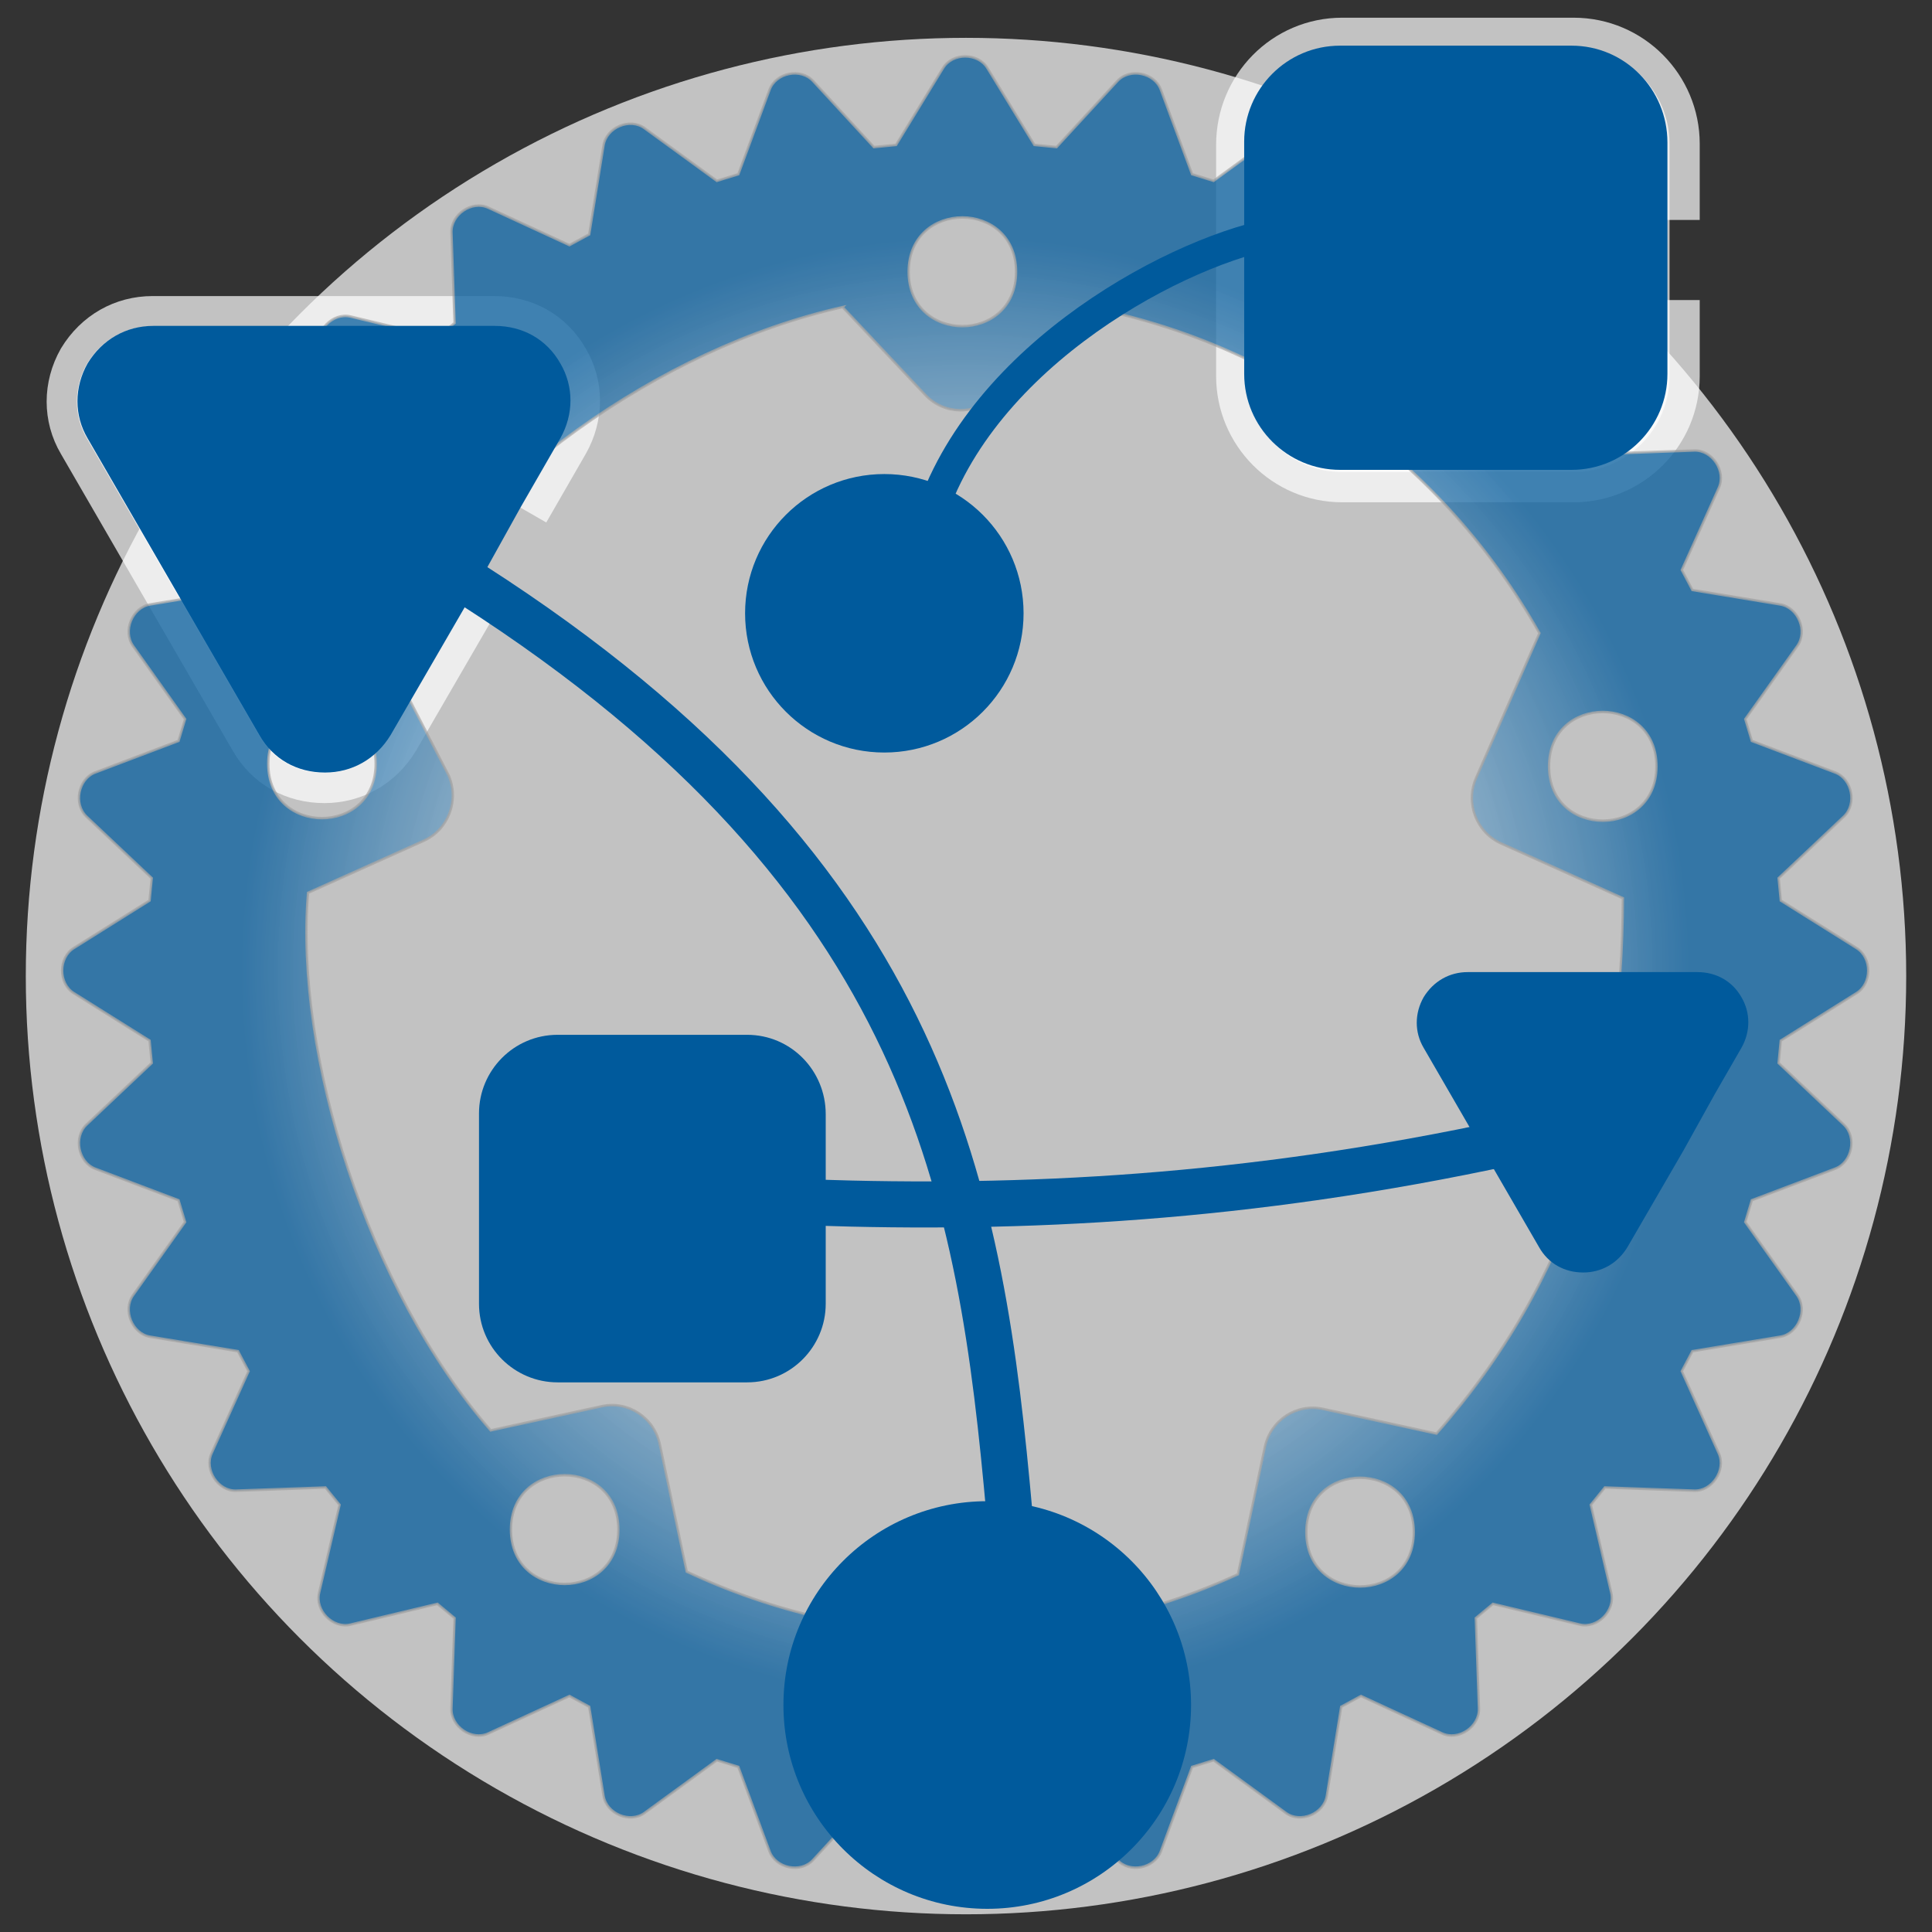
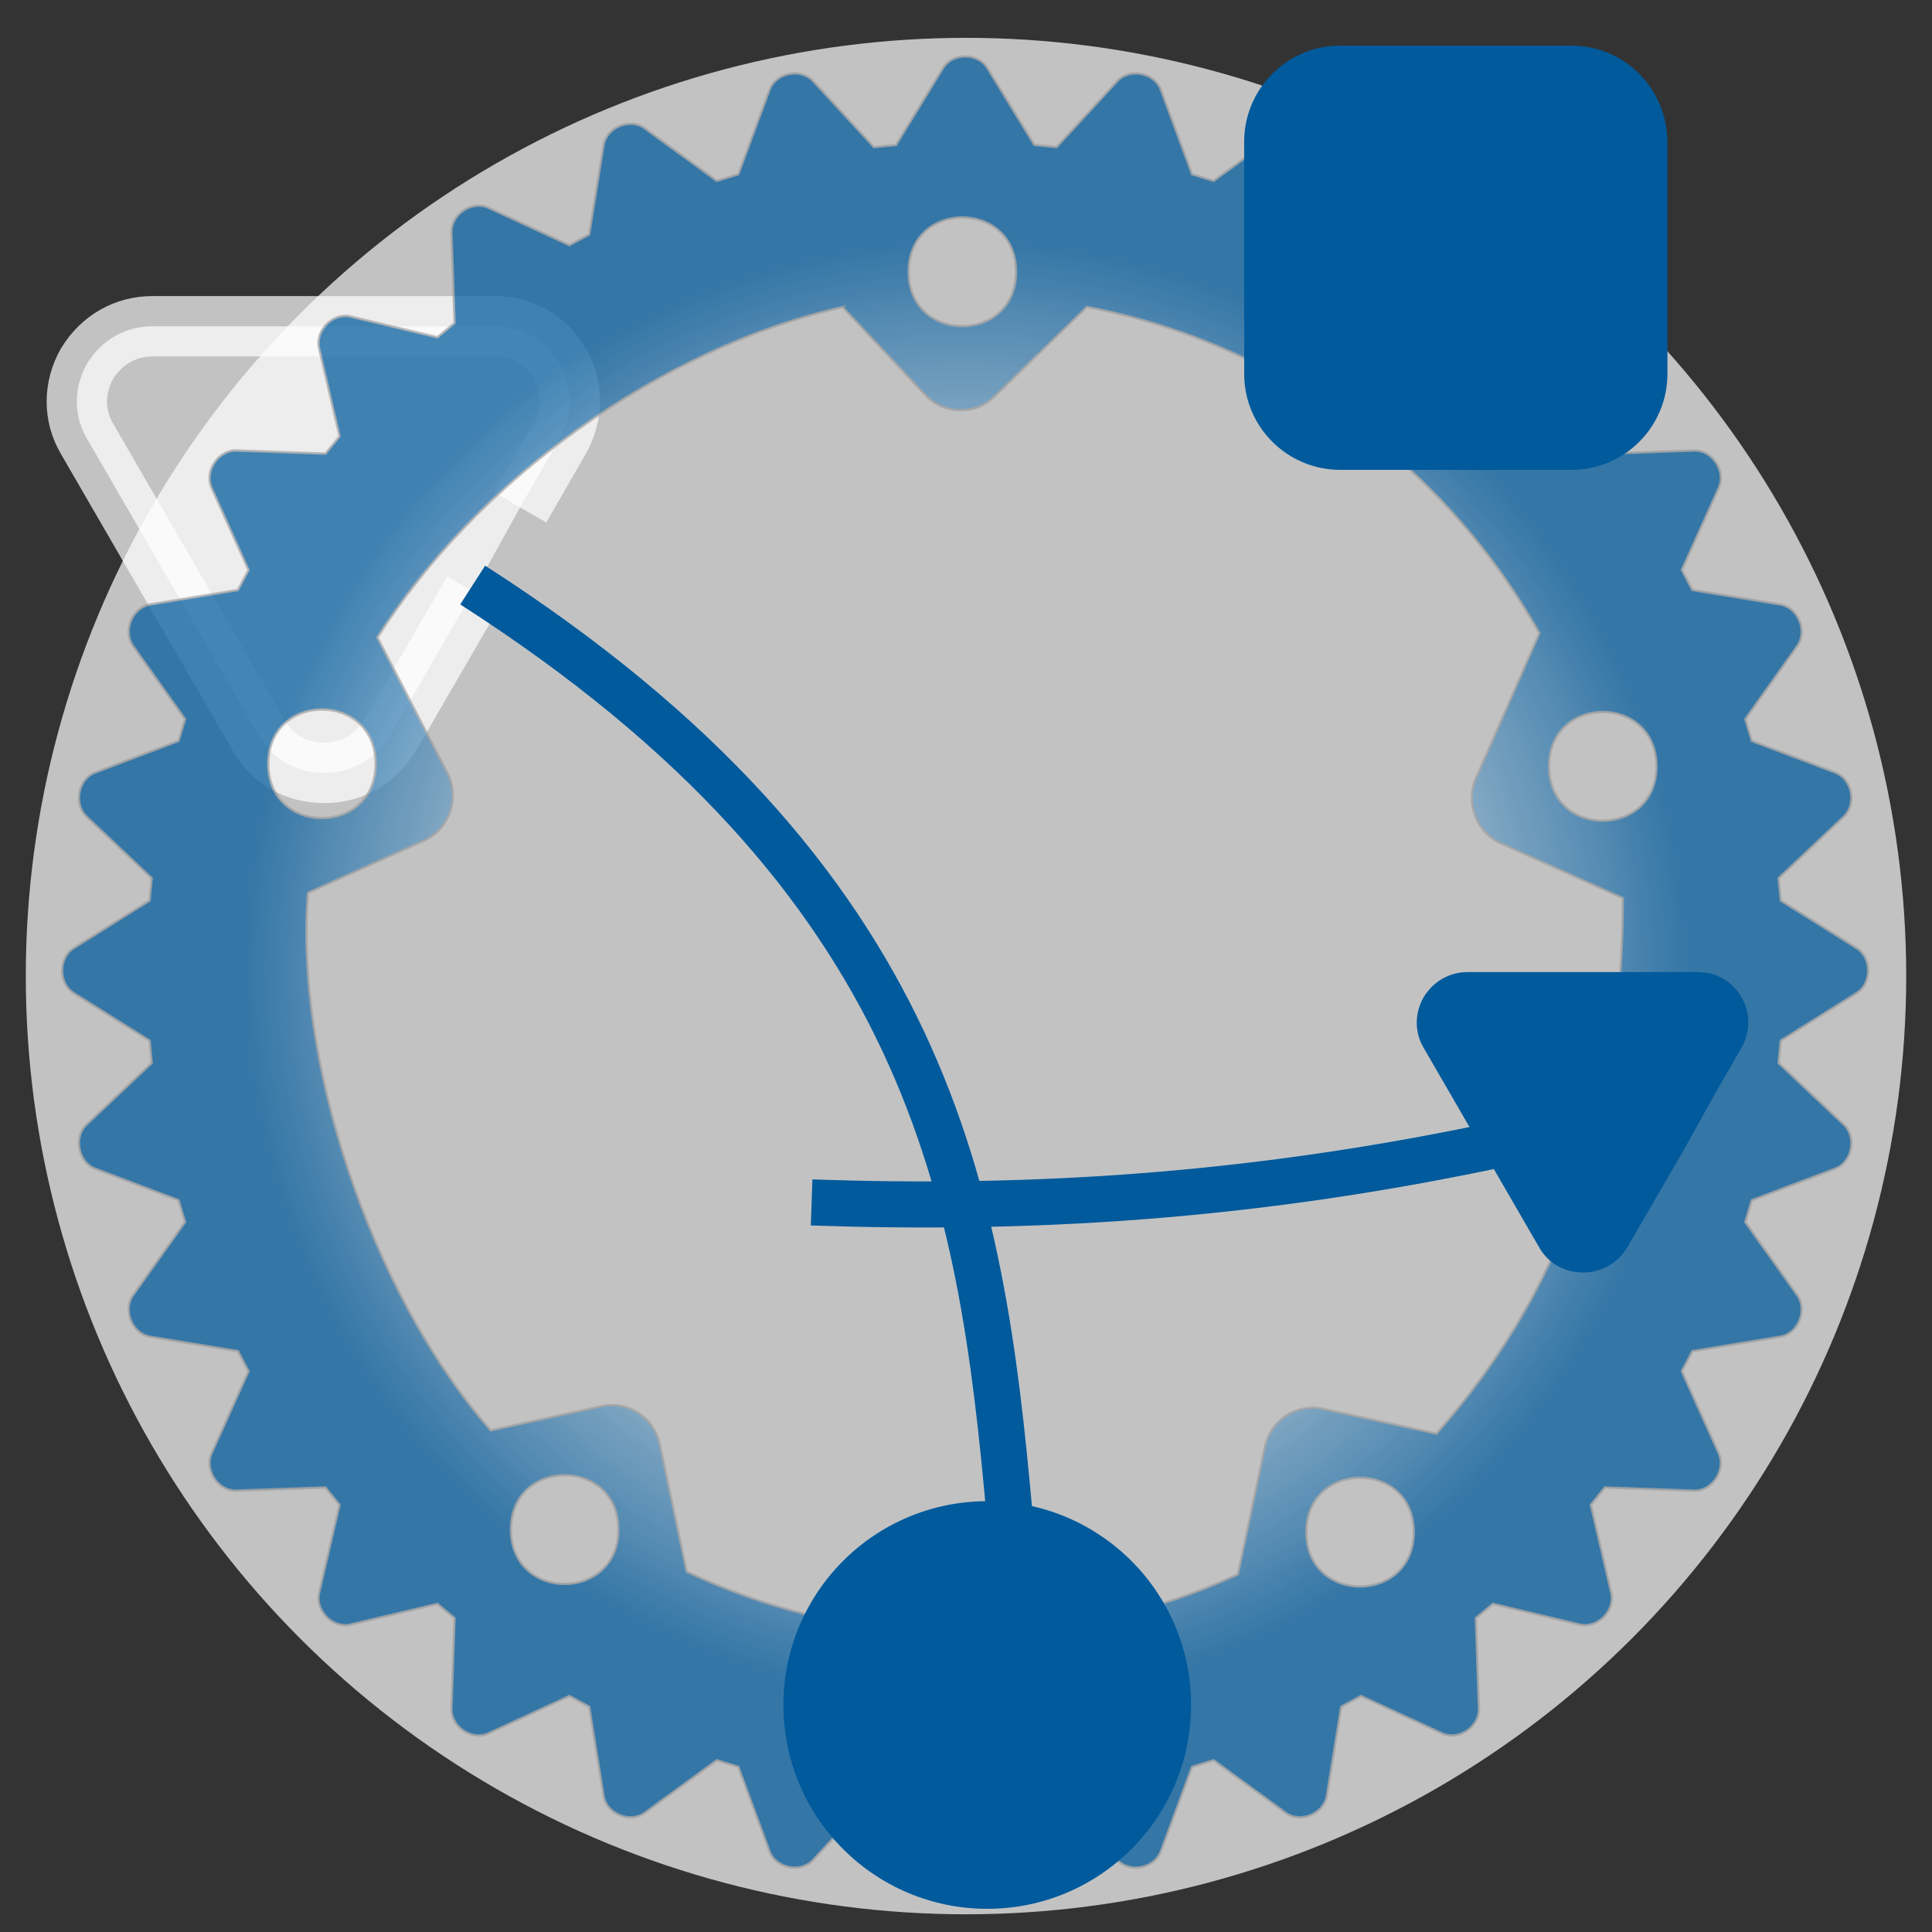
<svg xmlns="http://www.w3.org/2000/svg" xmlns:ns1="http://sodipodi.sourceforge.net/DTD/sodipodi-0.dtd" xmlns:ns2="http://www.inkscape.org/namespaces/inkscape" xmlns:xlink="http://www.w3.org/1999/xlink" version="1.1" id="Layer_1" x="0px" y="0px" viewBox="0 0 128 128" xml:space="preserve" ns1:docname="logo.svg" ns2:version="1.2.2 (b0a84865, 2022-12-01)" width="128" height="128" ns2:export-filename="logo.png" ns2:export-xdpi="600" ns2:export-ydpi="600">
  <rect x="0" y="0" width="128" height="128" fill="#333333" stroke="none" />
  <defs id="defs49">
    <linearGradient ns2:collect="always" id="linearGradient14367">
      <stop style="stop-color:#ffffff;stop-opacity:0.873;" offset="0.271" id="stop14363" />
      <stop style="stop-color:#005a9c;stop-opacity:1;" offset="0.802" id="stop14365" />
    </linearGradient>
    <linearGradient ns2:collect="always" id="linearGradient2467">
      <stop style="stop-color:#005a9c;stop-opacity:0;" offset="0.271" id="stop2465" />
      <stop style="stop-color:#005a9c;stop-opacity:1;" offset="1" id="stop2463" />
    </linearGradient>
    <radialGradient ns2:collect="always" xlink:href="#linearGradient2467" id="radialGradient2471" cx="186.777" cy="117.492" fx="186.777" fy="117.492" r="373.931" gradientTransform="matrix(1,0,0,0.976,0,2.853)" gradientUnits="userSpaceOnUse" />
    <radialGradient ns2:collect="always" xlink:href="#linearGradient14367" id="radialGradient14297" gradientUnits="userSpaceOnUse" gradientTransform="matrix(1,0,0,0.976,-71.222,-170.345)" cx="186.777" cy="117.492" fx="186.777" fy="117.492" r="373.931" />
  </defs>
  <ns1:namedview id="namedview47" pagecolor="#ffffff" bordercolor="#666666" borderopacity="1.0" ns2:showpageshadow="2" ns2:pageopacity="0.0" ns2:pagecheckerboard="0" ns2:deskcolor="#d1d1d1" showgrid="false" showguides="true" ns2:zoom="3.8047075" ns2:cx="73.855875" ns2:cy="63.999664" ns2:window-width="1743" ns2:window-height="1005" ns2:window-x="221" ns2:window-y="44" ns2:window-maximized="0" ns2:current-layer="Layer_1" />
  <style type="text/css" id="style2">
	.st0{opacity:0.7;fill:#005A9C;}
	.st1{fill:#005A9C;}
	.st2{fill:#FFFFFF;}
</style>
  <g id="g5612" transform="translate(1.446,2.244)">
    <path d="m 33.012,31.374 2.621,-4.553 c 0.897,-1.587 0.897,-3.449 0,-4.967 -0.897,-1.587 -2.483,-2.483 -4.346,-2.483 H 8.663 c -1.793,0 -3.38,0.897 -4.346,2.483 -0.897,1.587 -0.897,3.449 0,4.967 l 11.382,19.659 c 0.897,1.587 2.483,2.483 4.346,2.483 v 0 c 1.793,0 3.38,-0.897 4.346,-2.483 l 5.518,-9.519" id="path6-84" style="opacity:0.7;fill:#ffffff;fill-opacity:1;stroke:#ffffff;stroke-width:4;stroke-dasharray:none;stroke-opacity:1" ns2:label="halo-triangle" />
-     <path d="m 109.165,17.635 v 5.044 c 0,3.538 -2.883,6.355 -6.355,6.355 H 87.48 c -3.538,0 -6.355,-2.883 -6.355,-6.355 V 7.349 c 0,-3.538 2.817,-6.42 6.355,-6.42 h 15.33 c 3.538,0 6.355,2.883 6.355,6.355 V 12.328" id="path14295-5" style="opacity:0.7;fill:#ffffff;fill-opacity:1;stroke:#ffffff;stroke-width:4;stroke-dasharray:none;stroke-opacity:1" ns2:label="halo-square" />
    <ellipse style="opacity:0.7;fill:#ffffff;fill-opacity:1;stroke:none;stroke-width:4.1;stroke-linecap:round;stroke-linejoin:round;stroke-dasharray:none;stroke-opacity:0.596" id="path2518" cx="62.554" cy="62.423" rx="62.291" ry="62.16" />
    <g style="opacity:0.733;fill:url(#radialGradient2471);fill-opacity:1;stroke:#9b9b9b;stroke-width:0.999;stroke-dasharray:none;stroke-opacity:0.797" id="g5622" transform="matrix(0.16,0,0,0.166,44.011,71.304)" ns2:export-xdpi="27.782801" ns2:export-ydpi="27.782801">
      <path ns1:nodetypes="cccccccccccccccccccccccccccccccccccccccccccccccccccccccccccccccccccccccccccccccccccccccccccccccccccccccccccccccccccccccccccccccccccccccccccccccccccccccsccsccsccsccsc" ns2:connector-curvature="0" d="m 453.29,-83.639 -0.895,-8.932 27.005,-24.578 c 5.493,-4.996 3.44,-15.052 -3.583,-17.606 l -34.523,-12.596 -2.703,-8.695 21.534,-29.183 c 4.391,-5.932 0.356,-15.401 -7.038,-16.588 l -36.403,-5.778 -4.377,-7.976 15.298,-32.763 c 3.133,-6.671 -2.69,-15.206 -10.213,-14.926 l -36.947,1.255 -5.836,-6.909 8.489,-35.115 c 1.717,-7.132 -5.7,-14.375 -13.009,-12.7 l -35.981,8.276 -7.095,-5.694 1.295,-36.05 c 0.286,-7.299 -8.468,-13.001 -15.291,-9.972 l -33.571,14.934 -8.175,-4.278 -5.936,-35.526 c -1.203,-7.202 -10.914,-11.138 -16.993,-6.867 l -29.931,21.012 -8.897,-2.632 -12.909,-33.691 c -2.617,-6.867 -12.93,-8.842 -18.037,-3.51 l -25.189,26.371 -9.155,-0.873 -19.453,-30.67 c -3.933,-6.211 -14.468,-6.211 -18.388,0 l -19.453,30.67 -9.162,0.873 -25.196,-26.371 c -5.106,-5.331 -15.42,-3.356 -18.037,3.51 l -12.909,33.691 -8.904,2.632 -29.924,-21.012 c -6.079,-4.285 -15.798,-0.335 -17,6.867 l -5.936,35.526 -8.174,4.278 -33.571,-14.934 c -6.823,-3.043 -15.577,2.673 -15.291,9.972 l 1.287,36.05 -7.095,5.694 -35.982,-8.276 c -7.309,-1.662 -14.733,5.569 -13.016,12.7 l 8.475,35.115 -5.822,6.908 -36.947,-1.255 c -7.452,-0.211 -13.324,8.255 -10.22,14.927 l 15.305,32.763 -4.384,7.976 -36.403,5.778 c -7.395,1.171 -11.4,10.656 -7.037,16.587 l 21.534,29.183 -2.703,8.695 -34.53,12.596 c -7.009,2.553 -9.061,12.61 -3.583,17.606 l 27.013,24.578 -0.895,8.932 -31.426,18.981 c -6.365,3.838 -6.365,14.117 0,17.941 l 31.426,18.981 0.895,8.932 -27.013,24.585 c -5.478,4.982 -3.426,15.031 3.583,17.599 l 34.53,12.596 2.703,8.695 -21.534,29.19 c -4.377,5.946 -0.351,15.422 7.045,16.58 l 36.396,5.778 4.384,7.99 -15.305,32.749 c -3.118,6.657 2.768,15.22 10.22,14.927 l 36.933,-1.263 5.836,6.922 -8.475,35.122 c -1.716,7.118 5.707,14.347 13.016,12.673 l 35.981,-8.269 7.095,5.68 -1.287,36.057 c -0.286,7.299 8.468,13.007 15.291,9.965 l 33.571,-14.927 8.175,4.278 5.936,35.506 c 1.2,7.23 10.921,11.137 17,6.881 l 29.909,-21.026 8.911,2.645 12.909,33.677 c 2.617,6.839 12.931,8.856 18.037,3.496 l 25.196,-26.357 9.162,0.894 19.453,30.663 c 3.92,6.183 14.454,6.197 18.388,0 l 19.453,-30.663 9.155,-0.894 25.189,26.357 c 5.107,5.359 15.42,3.342 18.037,-3.496 l 12.909,-33.677 8.911,-2.645 29.916,21.026 c 6.079,4.257 15.791,0.335 16.993,-6.881 l 5.936,-35.506 8.175,-4.278 33.571,14.927 c 6.823,3.043 15.562,-2.652 15.291,-9.965 l -1.287,-36.057 7.088,-5.68 35.981,8.269 c 7.309,1.675 14.726,-5.555 13.009,-12.673 l -8.475,-35.122 5.822,-6.922 36.947,1.263 c 7.452,0.293 13.345,-8.269 10.213,-14.927 l -15.298,-32.749 4.377,-7.99 36.403,-5.778 c 7.409,-1.158 11.429,-10.635 7.037,-16.58 l -21.535,-29.19 2.704,-8.695 34.522,-12.596 c 7.023,-2.569 9.076,-12.617 3.583,-17.599 l -27.006,-24.585 0.895,-8.932 31.426,-18.981 c 6.365,-3.824 6.372,-14.103 0.005,-17.941 z M 64.796,-320.488 l 34.229,35.038 c 7.738,7.907 20.555,8.2 28.65,0.641 l 38.299,-35.743 c 79.018,14.442 147.531,62.053 187.352,130.194 l -26.219,57.78 c -4.527,10 0.085,21.696 10.313,26.127 l 50.479,21.878 C 387.478,-2.706 367.631,66.882 310.716,129.103 l -47.01,-9.86 c -10.949,-2.289 -21.72,4.508 -24.066,15.213 l -11.157,50.802 C 155.879,217.347 72.544,216.957 0.258,184.19 L -10.891,133.388 c -2.346,-10.691 -13.117,-17.502 -24.059,-15.206 l -45.965,9.63 C -132.071,71.314 -162.102,-22.195 -156.548,-86.73 l 47.882,-20.761 c 10.227,-4.431 14.847,-16.127 10.306,-26.127 l -29.439,-55.01 c 40.495,-61.813 115.947,-115.264 192.595,-131.862 z M 256.834,168.426 c 0,-28.918 44.456,-28.918 44.456,0 0,28.918 -44.456,28.918 -44.456,0 m -329.353,-1.013 c 0,-28.918 44.456,-28.918 44.456,0 0,28.918 -44.456,28.918 -44.456,0 M 357.325,-137.204 c 0,-28.918 44.456,-28.918 44.456,0 0,28.918 -44.456,28.918 -44.456,0 m -530.337,-1.013 c 0,-28.918 44.456,-28.918 44.456,0 0,28.918 -44.456,28.918 -44.456,0 M 92.161,-334.586 c 0,-28.918 44.456,-28.918 44.456,0 0,28.918 -44.456,28.918 -44.456,0" style="fill:url(#radialGradient14297);fill-opacity:1;stroke:#9b9b9b;stroke-width:0.999;stroke-dasharray:none;stroke-opacity:0.797" id="path4603" ns2:label="gear" />
    </g>
    <path d="m 80.985,17.486 v 5.044 c 0,3.538 2.883,6.355 6.355,6.355 h 15.33 c 3.538,0 6.355,-2.883 6.355,-6.355 V 7.201 c 0,-3.538 -2.817,-6.42 -6.355,-6.42 H 87.339 c -3.538,0 -6.355,2.883 -6.355,6.355 v 5.044" id="path14295" style="fill:#005a9c;fill-opacity:1;stroke-width:0.655" />
-     <path d="m 30.289,80.002 v 4.133 c 0,2.898 2.361,5.206 5.206,5.206 H 48.054 c 2.898,0 5.206,-2.361 5.206,-5.206 V 71.575 c 0,-2.898 -2.308,-5.26 -5.206,-5.26 H 35.495 c -2.898,0 -5.206,2.362 -5.206,5.206 v 4.133" id="path14295-0" style="fill:#005a9c;fill-opacity:1;stroke-width:0.537" />
-     <path d="m 33.055,31.349 2.621,-4.553 c 0.897,-1.587 0.897,-3.449 0,-4.967 C 34.78,20.244 33.193,19.347 31.331,19.347 H 8.705 c -1.793,0 -3.38,0.897 -4.346,2.483 -0.897,1.587 -0.897,3.449 0,4.967 L 15.741,46.456 c 0.897,1.587 2.483,2.483 4.346,2.483 v 0 c 1.793,0 3.38,-0.897 4.346,-2.483 l 5.518,-9.519" id="path6" style="fill:#005a9c;fill-opacity:1;stroke-width:0.69" />
    <path d="m 112.169,70.232 1.763,-3.062 c 0.603,-1.067 0.603,-2.32 0,-3.34 -0.603,-1.067 -1.67,-1.67 -2.923,-1.67 H 95.793 c -1.206,0 -2.273,0.603 -2.923,1.67 -0.603,1.067 -0.603,2.32 0,3.34 l 7.655,13.222 c 0.603,1.067 1.67,1.67 2.923,1.67 v 0 c 1.206,0 2.273,-0.603 2.923,-1.67 l 3.711,-6.402" id="path6-8" style="fill:#005a9c;fill-opacity:1;stroke-width:0.464" />
    <circle style="fill:#005a9c;fill-opacity:1;stroke:none;stroke-width:6.104;stroke-linecap:round;stroke-linejoin:round;stroke-opacity:1" id="path14371" cx="63.962" cy="110.717" r="13.503" />
-     <circle style="fill:#005a9c;fill-opacity:1;stroke:none;stroke-width:4.17;stroke-linecap:round;stroke-linejoin:round;stroke-opacity:1" id="path14371-4" cx="57.143" cy="38.388" r="9.225" />
    <path style="fill:#005a9c;fill-opacity:1;stroke:#005a9c;stroke-width:3.052;stroke-linecap:butt;stroke-linejoin:miter;stroke-dasharray:none;stroke-opacity:1" d="m 52.326,77.421 c 13.912,0.479 28.806,-0.22 46.267,-3.999" id="path14439" ns1:nodetypes="cc" />
    <path style="fill:none;stroke:#005a9c;stroke-width:3.052;stroke-linecap:butt;stroke-linejoin:miter;stroke-dasharray:none;stroke-opacity:1" d="M 29.87,36.517 C 60.408,56.105 63.545,77.03 65.432,98.016" id="path15560" ns1:nodetypes="cc" />
-     <path style="fill:none;stroke:#005a9c;stroke-width:2.035;stroke-linecap:butt;stroke-linejoin:miter;stroke-dasharray:none;stroke-opacity:1" d="M 59.817,33.308 C 62.58,21.973 75.876,14.663 82.812,13.254" id="path15562" ns1:nodetypes="cc" />
  </g>
</svg>